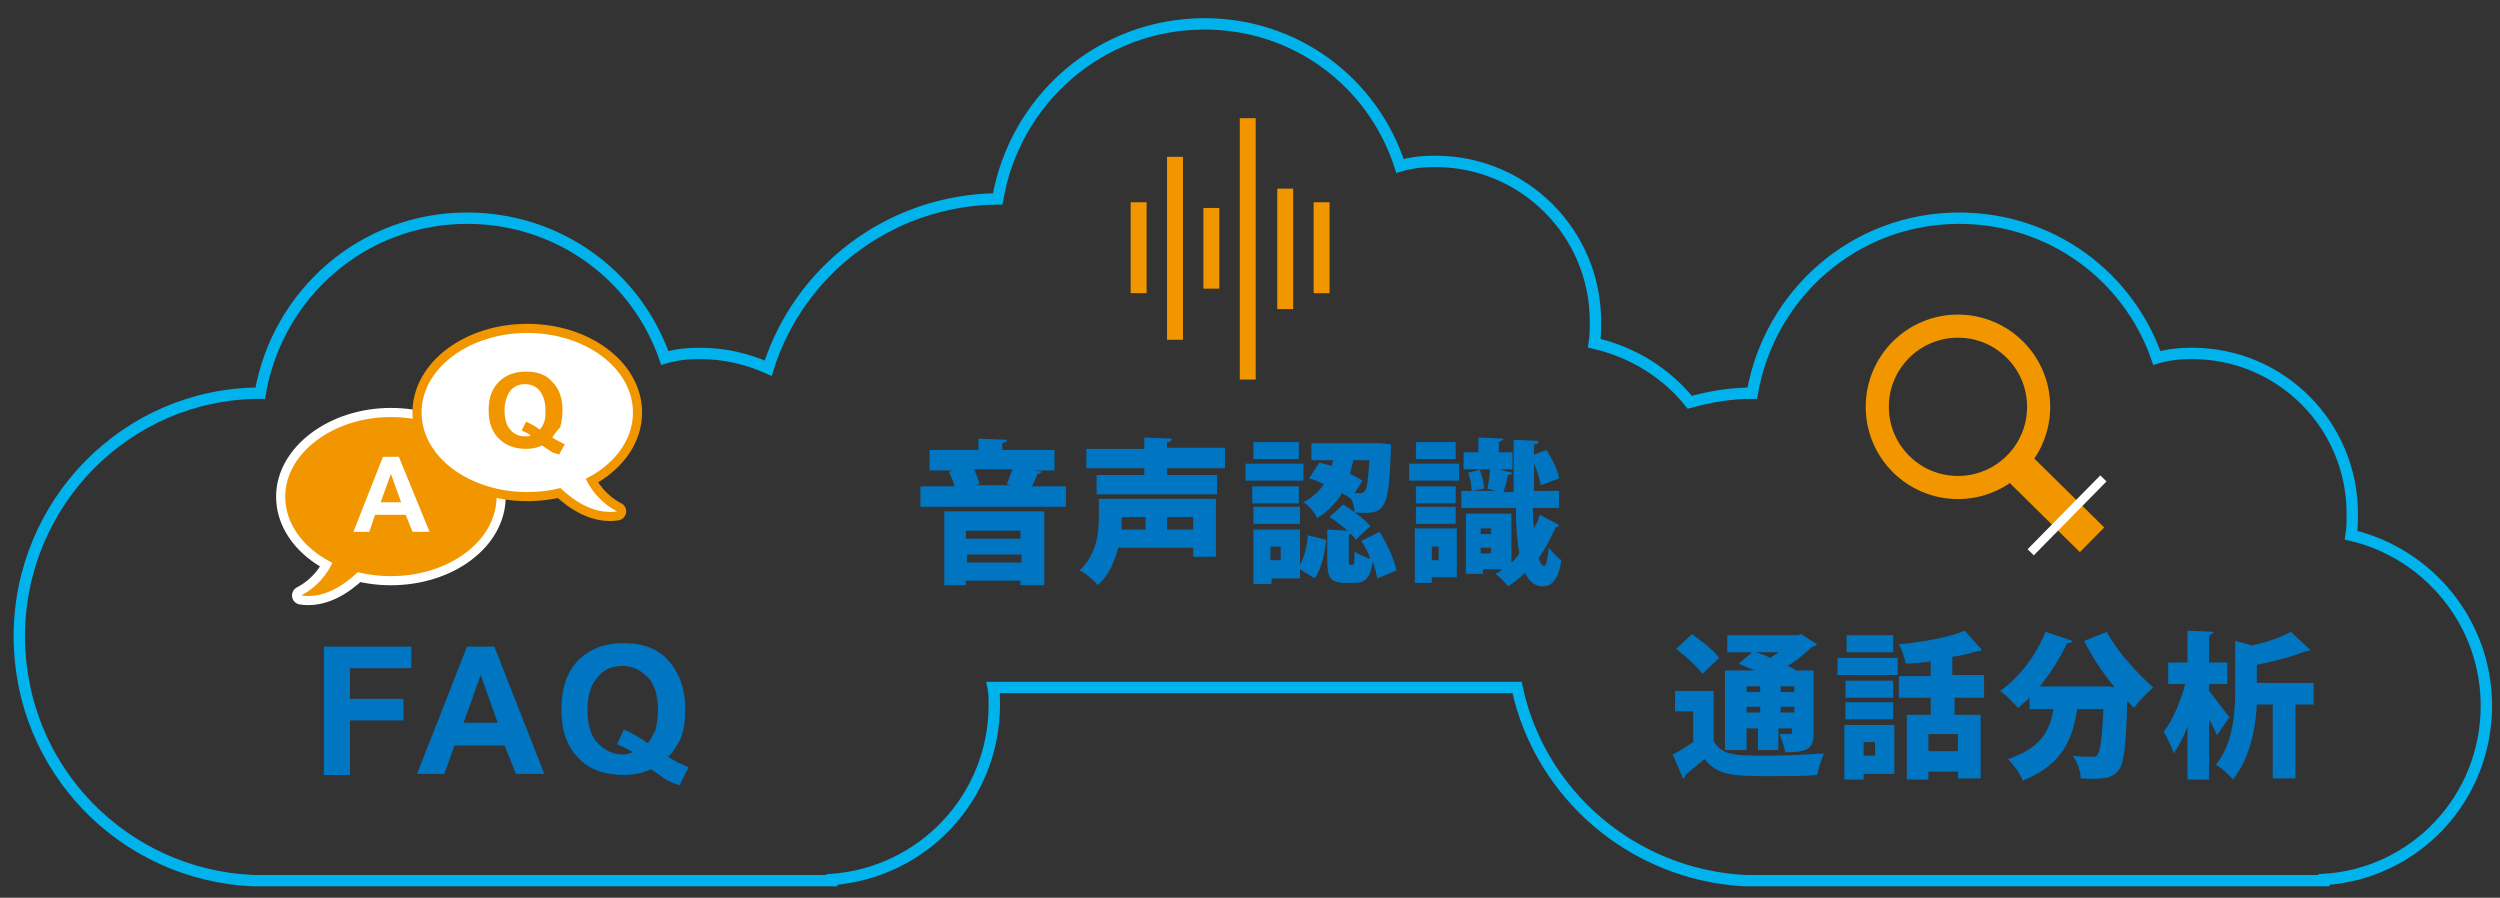
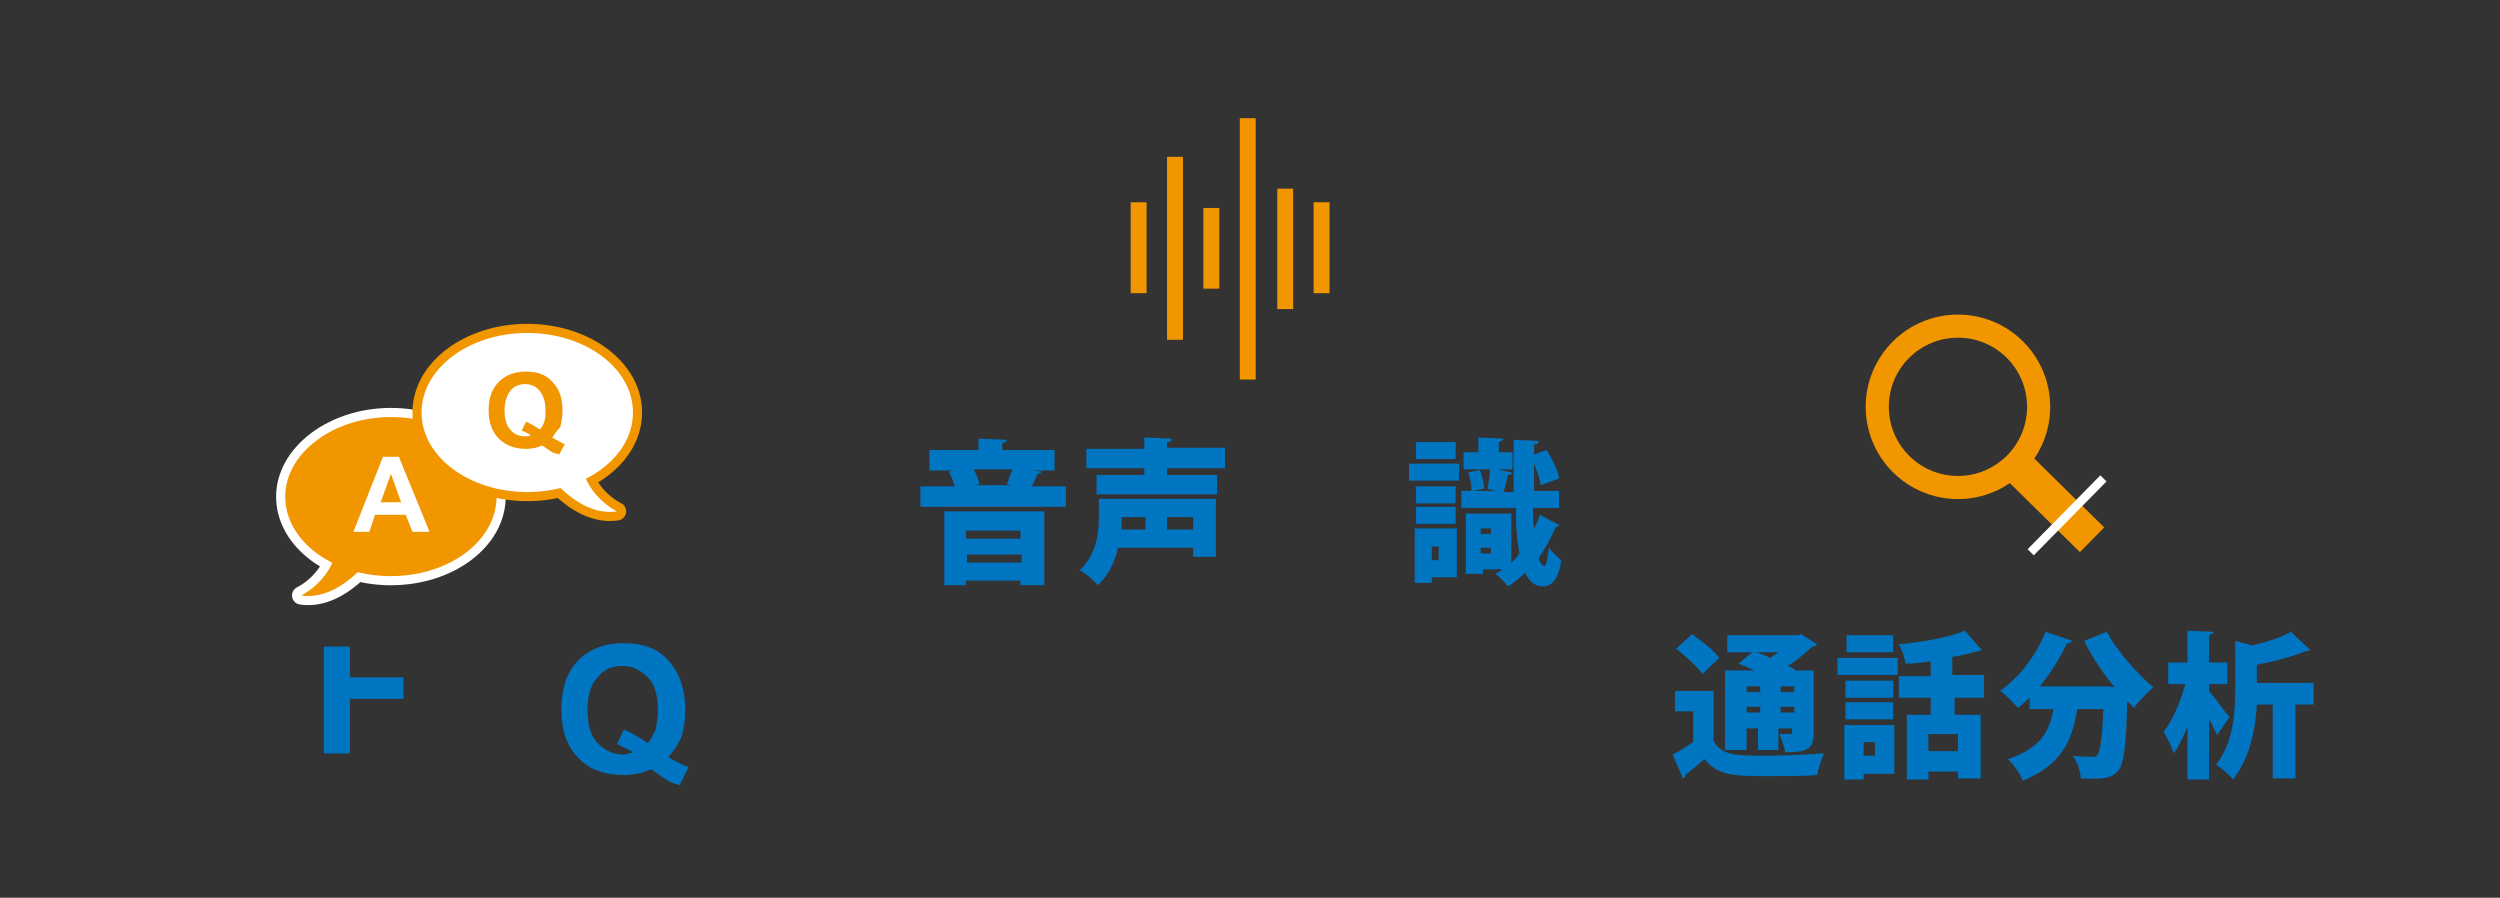
<svg xmlns="http://www.w3.org/2000/svg" version="1.1" id="レイヤー_1" x="0px" y="0px" viewBox="0 0 220 79" style="enable-background:new 0 0 220 79;" xml:space="preserve">
  <rect x="0" y="0" width="220" height="79" fill="#333333" stroke="none" />
  <style type="text/css">
	.st0{fill:none;stroke:#00B3EC;stroke-miterlimit:10;}
	.st1{fill:#FFFFFF;stroke:#FFFFFF;stroke-width:1.605;stroke-linecap:round;stroke-linejoin:round;stroke-miterlimit:10;}
	.st2{fill:#F29600;}
	.st3{fill:#FFFFFF;}
	.st4{fill:#F29600;stroke:#F29600;stroke-width:1.605;stroke-linecap:round;stroke-linejoin:round;stroke-miterlimit:10;}
	.st5{fill:#0075C1;}
	.st6{fill:none;stroke:#F29600;stroke-width:2.034;stroke-miterlimit:10;}
	.st7{fill:none;stroke:#F29600;stroke-width:3.051;stroke-miterlimit:10;}
	.st8{fill:none;stroke:#FFFFFF;stroke-width:0.763;stroke-miterlimit:10;}
</style>
-   <path class="st0" d="M218.8,62.1c0-7.3-5.1-13.4-11.9-15c0.1-0.6,0.1-1.3,0.1-1.9c0-7.8-6.3-14.1-14.1-14.1c-1.1,0-2.1,0.1-3.1,0.4  c-2.5-7.2-9.3-12.3-17.4-12.3c-9.2,0-16.7,6.7-18.2,15.4c-1.9,0-3.7,0.3-5.5,0.8c-2.1-2.6-5-4.4-8.4-5.2c0.1-0.6,0.1-1.3,0.1-1.9  c0-7.8-6.3-14.1-14.1-14.1c-1.1,0-2.1,0.1-3.1,0.4C120.8,7.2,114,2.1,106,2.1c-9.2,0-16.7,6.7-18.2,15.4  c-9.5,0.1-17.5,6.3-20.2,14.9c-1.8-0.8-3.8-1.3-6-1.3c-1.1,0-2.1,0.1-3.1,0.4c-2.5-7.2-9.3-12.3-17.4-12.3  c-9.2,0-16.7,6.7-18.2,15.4C11.2,34.6,1.7,44.2,1.7,56c0,11.6,9.1,21,20.6,21.5v0h50.9v-0.1c8-0.6,14.3-7.2,14.3-15.4  c0-0.5,0-1-0.1-1.5h46.1c2,9.4,10.2,16.5,20.1,17v0h50.9v-0.1C212.5,76.9,218.8,70.3,218.8,62.1z" />
  <g>
    <g>
      <g>
        <g>
          <path class="st1" d="M25.1,43.7c0,3.9,4.2,7,9.3,7c5.1,0,9.3-3.1,9.3-7c0-3.9-4.2-7-9.3-7C29.3,36.7,25.1,39.9,25.1,43.7z" />
          <path class="st1" d="M33.6,47.8c0,0-3.2,5.2-7.1,4.6c0,0,3.7-1.7,3.2-6.1L33.6,47.8z" />
        </g>
      </g>
      <g>
        <path class="st2" d="M25.1,43.7c0,3.9,4.2,7,9.3,7c5.1,0,9.3-3.1,9.3-7c0-3.9-4.2-7-9.3-7C29.3,36.7,25.1,39.9,25.1,43.7z" />
        <path class="st2" d="M33.6,47.8c0,0-3.2,5.2-7.1,4.6c0,0,3.7-1.7,3.2-6.1L33.6,47.8z" />
      </g>
      <g>
        <g>
          <path class="st3" d="M37.8,46.8h-1.5l-0.6-1.5h-2.7l-0.5,1.5h-1.4l2.6-6.6h1.4L37.8,46.8z M35.3,44.2l-0.9-2.5l-0.9,2.5H35.3z" />
        </g>
      </g>
      <g>
        <path class="st4" d="M55.7,36.3c0,3.9-4.2,7-9.3,7c-5.1,0-9.3-3.1-9.3-7c0-3.9,4.2-7,9.3-7C51.5,29.3,55.7,32.4,55.7,36.3z" />
        <path class="st4" d="M47.2,40.4c0,0,3.2,5.2,7.1,4.6c0,0-3.7-1.7-3.2-6.1L47.2,40.4z" />
      </g>
      <g>
        <path class="st3" d="M55.7,36.3c0,3.9-4.2,7-9.3,7c-5.1,0-9.3-3.1-9.3-7c0-3.9,4.2-7,9.3-7C51.5,29.3,55.7,32.4,55.7,36.3z" />
        <path class="st3" d="M47.2,40.4c0,0,3.2,5.2,7.1,4.6c0,0-3.7-1.7-3.2-6.1L47.2,40.4z" />
      </g>
      <g>
        <path class="st2" d="M48.6,38.5c0.3,0.2,0.7,0.4,1.1,0.6l-0.5,0.9c-0.2-0.1-0.4-0.1-0.6-0.2c0,0-0.3-0.2-0.9-0.6     c-0.4,0.2-0.9,0.3-1.4,0.3c-1,0-1.8-0.3-2.4-0.9C43.3,38,43,37.2,43,36.1c0-1.1,0.3-1.9,0.9-2.5c0.6-0.6,1.4-0.9,2.4-0.9     c1,0,1.8,0.3,2.3,0.9c0.6,0.6,0.9,1.4,0.9,2.5c0,0.6-0.1,1.1-0.2,1.5C49,37.9,48.8,38.2,48.6,38.5z M47.5,37.8     c0.2-0.2,0.3-0.4,0.4-0.7c0.1-0.3,0.1-0.6,0.1-1c0-0.8-0.2-1.3-0.5-1.7c-0.3-0.4-0.8-0.6-1.3-0.6s-1,0.2-1.3,0.6     c-0.3,0.4-0.5,1-0.5,1.7c0,0.8,0.2,1.4,0.5,1.7c0.3,0.4,0.8,0.6,1.3,0.6c0.2,0,0.4,0,0.5-0.1c-0.3-0.2-0.5-0.3-0.8-0.4l0.4-0.8     C46.7,37.3,47.1,37.5,47.5,37.8z" />
      </g>
    </g>
  </g>
  <g>
    <g>
      <path class="st5" d="M91.7,41.5c-0.1,0.1-0.2,0.2-0.4,0.2c-0.1,0.3-0.3,0.7-0.5,1.1h3v1.8H81v-1.8h3c-0.1-0.4-0.3-0.9-0.5-1.3    l0.4-0.1h-2.1v-1.8h4.3v-1l2.5,0.1c0,0.2-0.1,0.2-0.4,0.3v0.6h4.6v1.8h-1.9L91.7,41.5z M83.1,51.5V45h8.8v6.5h-2.1v-0.4h-4.8v0.4    H83.1z M89.8,46.7h-4.8v0.7h4.8V46.7z M85.1,49.5h4.8v-0.7h-4.8V49.5z M88.6,42.6c0.2-0.4,0.3-0.9,0.5-1.3h-3.4    c0.2,0.4,0.4,0.9,0.5,1.3l-0.4,0.1h3.2L88.6,42.6z" />
      <path class="st5" d="M107,43.9V49h-2v-0.8h-6.6c-0.3,1.2-0.8,2.4-1.8,3.3c-0.3-0.4-1.1-1.1-1.6-1.3c1.5-1.4,1.7-3.3,1.7-4.7v-1.6    H107z M107.8,41.2h-5.1v0.6h4.4v1.7H96.5v-1.7h4.2v-0.6h-5.1v-1.7h5.1v-1l2.4,0.1c0,0.2-0.1,0.3-0.4,0.3v0.5h5.1V41.2z     M100.8,45.5h-2.1c0,0.2,0,0.5,0,1.1h2.1V45.5z M105,46.6v-1.1h-2.3v1.1H105z" />
-       <path class="st5" d="M114.7,40.8v1.5h-5.1v-1.5H114.7z M114.4,46.6v3.1c0.4-0.7,0.6-1.6,0.7-2.6l1.6,0.4c-0.1,1.2-0.4,2.5-1,3.4    l-1.3-0.8v0.8h-2.5v0.5h-1.6v-4.8H114.4z M114.3,42.8v1.5h-4.1v-1.5H114.3z M110.3,46.1v-1.5h4.1v1.5H110.3z M114.3,38.9v1.5h-4    v-1.5H114.3z M112.7,49.3v-1.2h-0.9v1.2H112.7z M118.9,43.9c-0.2-0.2-0.5-0.3-0.8-0.5c-0.5,0.8-1.2,1.6-2.2,2.2    c-0.2-0.5-0.7-1.1-1.2-1.4c0.8-0.4,1.4-1,1.8-1.6c-0.4-0.2-0.9-0.4-1.3-0.5l0.9-1.4c0.3,0.1,0.7,0.2,1.1,0.3    c0-0.2,0.1-0.3,0.1-0.5h-1.9V39h5.6l0.4,0l1,0.1l0,0.5c-0.1,3.1-0.3,4.4-0.7,4.9c-0.4,0.6-0.9,0.7-2.5,0.6    C119.2,44.7,119.1,44.3,118.9,43.9L118.9,43.9z M121.4,46.8c0.7,1.1,1.3,2.5,1.5,3.4l-1.7,0.7c-0.1-0.4-0.2-1-0.4-1.5    c-0.2,1.5-0.7,1.9-1.6,1.9h-0.8c-1.4,0-1.6-0.5-1.6-2.1v-2.6l1.8,0.1c-0.5-0.4-1.1-0.9-1.6-1.2l1.2-1.1c0.8,0.5,1.9,1.3,2.4,1.9    l-1.3,1.2c-0.1-0.2-0.2-0.3-0.4-0.5c-0.1,0-0.1,0-0.2,0.1v2.2c0,0.4,0,0.4,0.1,0.4h0.2c0.2,0,0.2-0.1,0.2-1.2    c0.3,0.3,0.9,0.5,1.4,0.7c-0.2-0.6-0.5-1.1-0.8-1.6L121.4,46.8z M119.7,43.4c0.2,0,0.2,0,0.4-0.2c0.2-0.2,0.3-0.9,0.4-2.7h-1.4    c-0.1,0.4-0.2,0.8-0.3,1.2c0.4,0.2,0.8,0.4,1.1,0.6l-0.7,1.1H119.7z" />
      <path class="st5" d="M128.4,40.8l0,1.5H124v-1.5H128.4z M128.2,46.6v4.2H126v0.5h-1.5v-4.8H128.2z M128.1,42.8v1.5h-3.5v-1.5    H128.1z M124.6,46.1v-1.5h3.5v1.5H124.6z M128.1,38.9v1.5h-3.5v-1.5H128.1z M126.6,48.1H126v1.2h0.6V48.1z M134.9,44.7    c0,0.6,0,1.2,0.1,1.8c0.2-0.4,0.4-0.8,0.5-1.2l1.7,0.9c0,0.1-0.2,0.2-0.3,0.2c-0.4,0.9-0.9,1.9-1.5,2.7c0.1,0.4,0.3,0.7,0.5,0.7    c0.2,0,0.3-0.8,0.4-1.6c0.3,0.4,0.8,0.9,1.1,1.1c-0.2,1.4-0.7,2.3-1.6,2.3c-1,0-1.4-0.8-1.6-1.2c-0.5,0.5-1,0.9-1.5,1.2    c-0.2-0.3-0.7-0.8-1.1-1.1c0.2-0.1,0.4-0.2,0.6-0.4h-1.7v0.4h-1.5v-5.3h4v4.3c0.3-0.2,0.5-0.5,0.7-0.8c-0.2-1.1-0.3-2.4-0.3-4    h-4.8v-1.5h0.9c0-0.5-0.1-1.1-0.3-1.6l1.2-0.3h-1.6v-1.5h1.3v-1.3l2.2,0.1c0,0.1-0.1,0.2-0.4,0.3v0.9h1.2v1.5h-1.3l1.3,0.3    c0,0.1-0.2,0.2-0.4,0.2c-0.1,0.4-0.2,1-0.4,1.5h0.9c0-0.7,0-2.5,0-4.6l2.2,0.1c0,0.2-0.1,0.3-0.4,0.3l0,0.9l1.1-0.4    c0.5,0.8,1,1.8,1.1,2.5l-1.6,0.6c-0.1-0.5-0.3-1.2-0.6-1.9c0,0.9,0,1.7,0,2.4h2.2v1.5H134.9z M130.9,43c0.1-0.5,0.2-1.2,0.2-1.7    h-0.9c0.2,0.5,0.4,1.2,0.4,1.7l-1,0.2h2L130.9,43z M131.2,46.5h-0.9V47h0.9V46.5z M130.3,48.7h0.9v-0.5h-0.9V48.7z" />
    </g>
    <g>
      <rect x="99.5" y="17.8" class="st2" width="1.4" height="8" />
      <rect x="115.6" y="17.8" class="st2" width="1.4" height="8" />
      <rect x="102.7" y="13.8" class="st2" width="1.4" height="16.1" />
      <rect x="105.9" y="18.3" class="st2" width="1.4" height="7.1" />
      <rect x="109.1" y="10.4" class="st2" width="1.4" height="23" />
      <rect x="112.4" y="16.6" class="st2" width="1.4" height="10.6" />
    </g>
  </g>
  <g>
    <g>
      <g>
-         <path class="st5" d="M28.5,68.1V56.9h7.7v1.9h-5.4v2.7h4.7v1.9h-4.7v4.8H28.5z" />
-         <path class="st5" d="M47.9,68.1h-2.5l-1-2.5H40l-0.9,2.5h-2.4l4.4-11.2h2.4L47.9,68.1z M43.8,63.6l-1.5-4.2l-1.5,4.2H43.8z" />
+         <path class="st5" d="M28.5,68.1V56.9h7.7h-5.4v2.7h4.7v1.9h-4.7v4.8H28.5z" />
        <path class="st5" d="M58.8,66.6c0.6,0.4,1.2,0.7,1.8,0.9l-0.8,1.6c-0.3-0.1-0.7-0.2-1-0.4c-0.1,0-0.6-0.4-1.5-1     c-0.7,0.3-1.5,0.5-2.4,0.5c-1.7,0-3.1-0.5-4-1.5c-1-1-1.5-2.4-1.5-4.3c0-1.8,0.5-3.3,1.5-4.3c1-1,2.3-1.5,4-1.5     c1.7,0,3,0.5,3.9,1.5s1.5,2.4,1.5,4.3c0,1-0.1,1.8-0.4,2.6C59.6,65.6,59.3,66.1,58.8,66.6z M57,65.4c0.3-0.3,0.5-0.8,0.7-1.2     c0.1-0.5,0.2-1,0.2-1.7c0-1.3-0.3-2.3-0.9-2.9c-0.6-0.6-1.3-1-2.2-1s-1.7,0.3-2.2,1c-0.6,0.6-0.9,1.6-0.9,2.9     c0,1.3,0.3,2.3,0.9,2.9c0.6,0.6,1.3,1,2.2,1c0.3,0,0.6-0.1,0.9-0.2c-0.5-0.3-0.9-0.5-1.4-0.7l0.6-1.3     C55.6,64.5,56.3,64.9,57,65.4z" />
      </g>
    </g>
  </g>
  <g>
    <g>
      <g>
        <path class="st5" d="M150.8,60.8v4.4c0.7,1.3,2,1.3,4.7,1.3c1.6,0,3.6-0.1,5-0.2c-0.2,0.5-0.5,1.4-0.6,1.9     c-1.1,0.1-2.5,0.1-3.9,0.1c-3.4,0-4.8,0-6-1.5c-0.6,0.5-1.2,1-1.7,1.4c0,0.2-0.1,0.3-0.2,0.3l-0.9-2.1c0.6-0.3,1.2-0.7,1.8-1.1     v-2.7h-1.6v-1.8H150.8z M148.9,55.8c0.8,0.6,1.9,1.4,2.4,2.1l-1.5,1.4c-0.4-0.6-1.5-1.6-2.3-2.2L148.9,55.8z M153.7,64.1v1.9     h-1.9V59h2.6c-0.5-0.2-0.9-0.4-1.4-0.6l1.2-1h-2.2v-1.5h6.2l0.3-0.1l1.4,0.9c-0.1,0.1-0.2,0.2-0.4,0.2c-0.6,0.5-1.3,1.2-2.2,1.7     c0.3,0.1,0.5,0.2,0.7,0.4h1.6v5.5c0,1.4-0.5,1.7-2.5,1.7c-0.1-0.5-0.3-1.1-0.5-1.6c0.3,0,0.7,0,0.9,0c0.2,0,0.2,0,0.2-0.5h-1.2     V66h-1.8v-1.9H153.7z M154.9,60.4h-1.2v0.5h1.2V60.4z M153.7,62.7h1.2v-0.5h-1.2V62.7z M154.5,57.4c0.4,0.1,0.9,0.3,1.3,0.5     c0.2-0.2,0.5-0.3,0.7-0.5H154.5z M157.9,60.4h-1.2v0.5h1.2V60.4z M156.7,62.7h1.2v-0.5h-1.2V62.7z" />
        <path class="st5" d="M161.7,59.4v-1.5h5.3v1.5H161.7z M166.7,63.8v4.3H164v0.5h-1.7v-4.8H166.7z M166.6,59.9v1.5h-4.2v-1.5H166.6     z M162.4,63.3v-1.5h4.2v1.5H162.4z M166.6,55.9v1.5h-4.1v-1.5H166.6z M165,65.3h-1v1.2h1V65.3z M174.8,61.4H172v1.5h2.3v5.6h-2     v-0.6h-2.6v0.7h-1.9v-5.7h2.1v-1.5h-2.8v-1.9h2.8v-1.3c-0.7,0.1-1.5,0.2-2.2,0.2c-0.1-0.5-0.3-1.2-0.6-1.7     c2.1-0.2,4.4-0.6,5.8-1.2l1.5,1.7c-0.1,0.1-0.2,0.1-0.4,0.1c-0.6,0.2-1.4,0.4-2.2,0.5v1.6h2.8V61.4z M172.3,66.1v-1.5h-2.6v1.5     H172.3z" />
        <path class="st5" d="M186.1,60.5c-1-1.2-2-2.7-2.7-4.1l2-0.8c0.9,1.7,2.6,3.6,4.1,4.9c-0.5,0.4-1.3,1.2-1.7,1.8     c-0.2-0.2-0.4-0.4-0.6-0.6c-0.1,3.9-0.3,5.4-0.7,6c-0.6,0.8-1.3,0.9-3.4,0.8c0-0.6-0.3-1.5-0.7-2c0.7,0.1,1.3,0.1,1.7,0.1     c0.2,0,0.4,0,0.5-0.2c0.2-0.3,0.4-1.4,0.5-4h-2.3c-0.4,2.4-1.1,4.8-4.8,6.3c-0.2-0.6-0.8-1.4-1.3-1.9c3-1,3.7-2.6,4-4.4h-2.1v-1     c-0.3,0.3-0.7,0.6-1,0.9c-0.4-0.4-1.1-1.2-1.6-1.5c1.6-1.1,3.2-3.1,4-5.2l2.4,0.8c-0.1,0.1-0.2,0.2-0.5,0.2     c-0.6,1.3-1.5,2.7-2.4,3.8h6.1L186.1,60.5z" />
        <path class="st5" d="M194.4,60.8c0.5,0.6,1.5,2,1.8,2.3l-1.1,1.6c-0.2-0.4-0.4-0.9-0.7-1.4v5.3h-1.9v-4.7     c-0.3,0.9-0.8,1.8-1.2,2.4c-0.2-0.6-0.6-1.4-0.9-1.9c0.8-1,1.5-2.7,1.9-4.2h-1.5v-1.9h1.7v-2.8l2.3,0.1c0,0.1-0.1,0.2-0.4,0.3     v2.4h1.6v1.9h-1.6V60.8z M203.6,60.1V62H202v6.5h-2V62h-1.4c-0.1,2.1-0.6,4.7-2.1,6.6c-0.3-0.4-1.1-1.1-1.5-1.3     c1.6-2,1.7-4.8,1.7-6.8v-4.1l1.5,0.4c1.3-0.3,2.5-0.7,3.4-1.2l1.7,1.6c-0.1,0.1-0.2,0.1-0.4,0.1c-1.2,0.5-2.8,0.9-4.3,1.2v1.6     H203.6z" />
      </g>
    </g>
  </g>
  <g>
    <circle class="st6" cx="172.3" cy="35.8" r="7.1" />
    <line class="st7" x1="177.3" y1="40.8" x2="184.1" y2="47.5" />
    <line class="st8" x1="178.7" y1="48.6" x2="185.1" y2="42.1" />
  </g>
</svg>